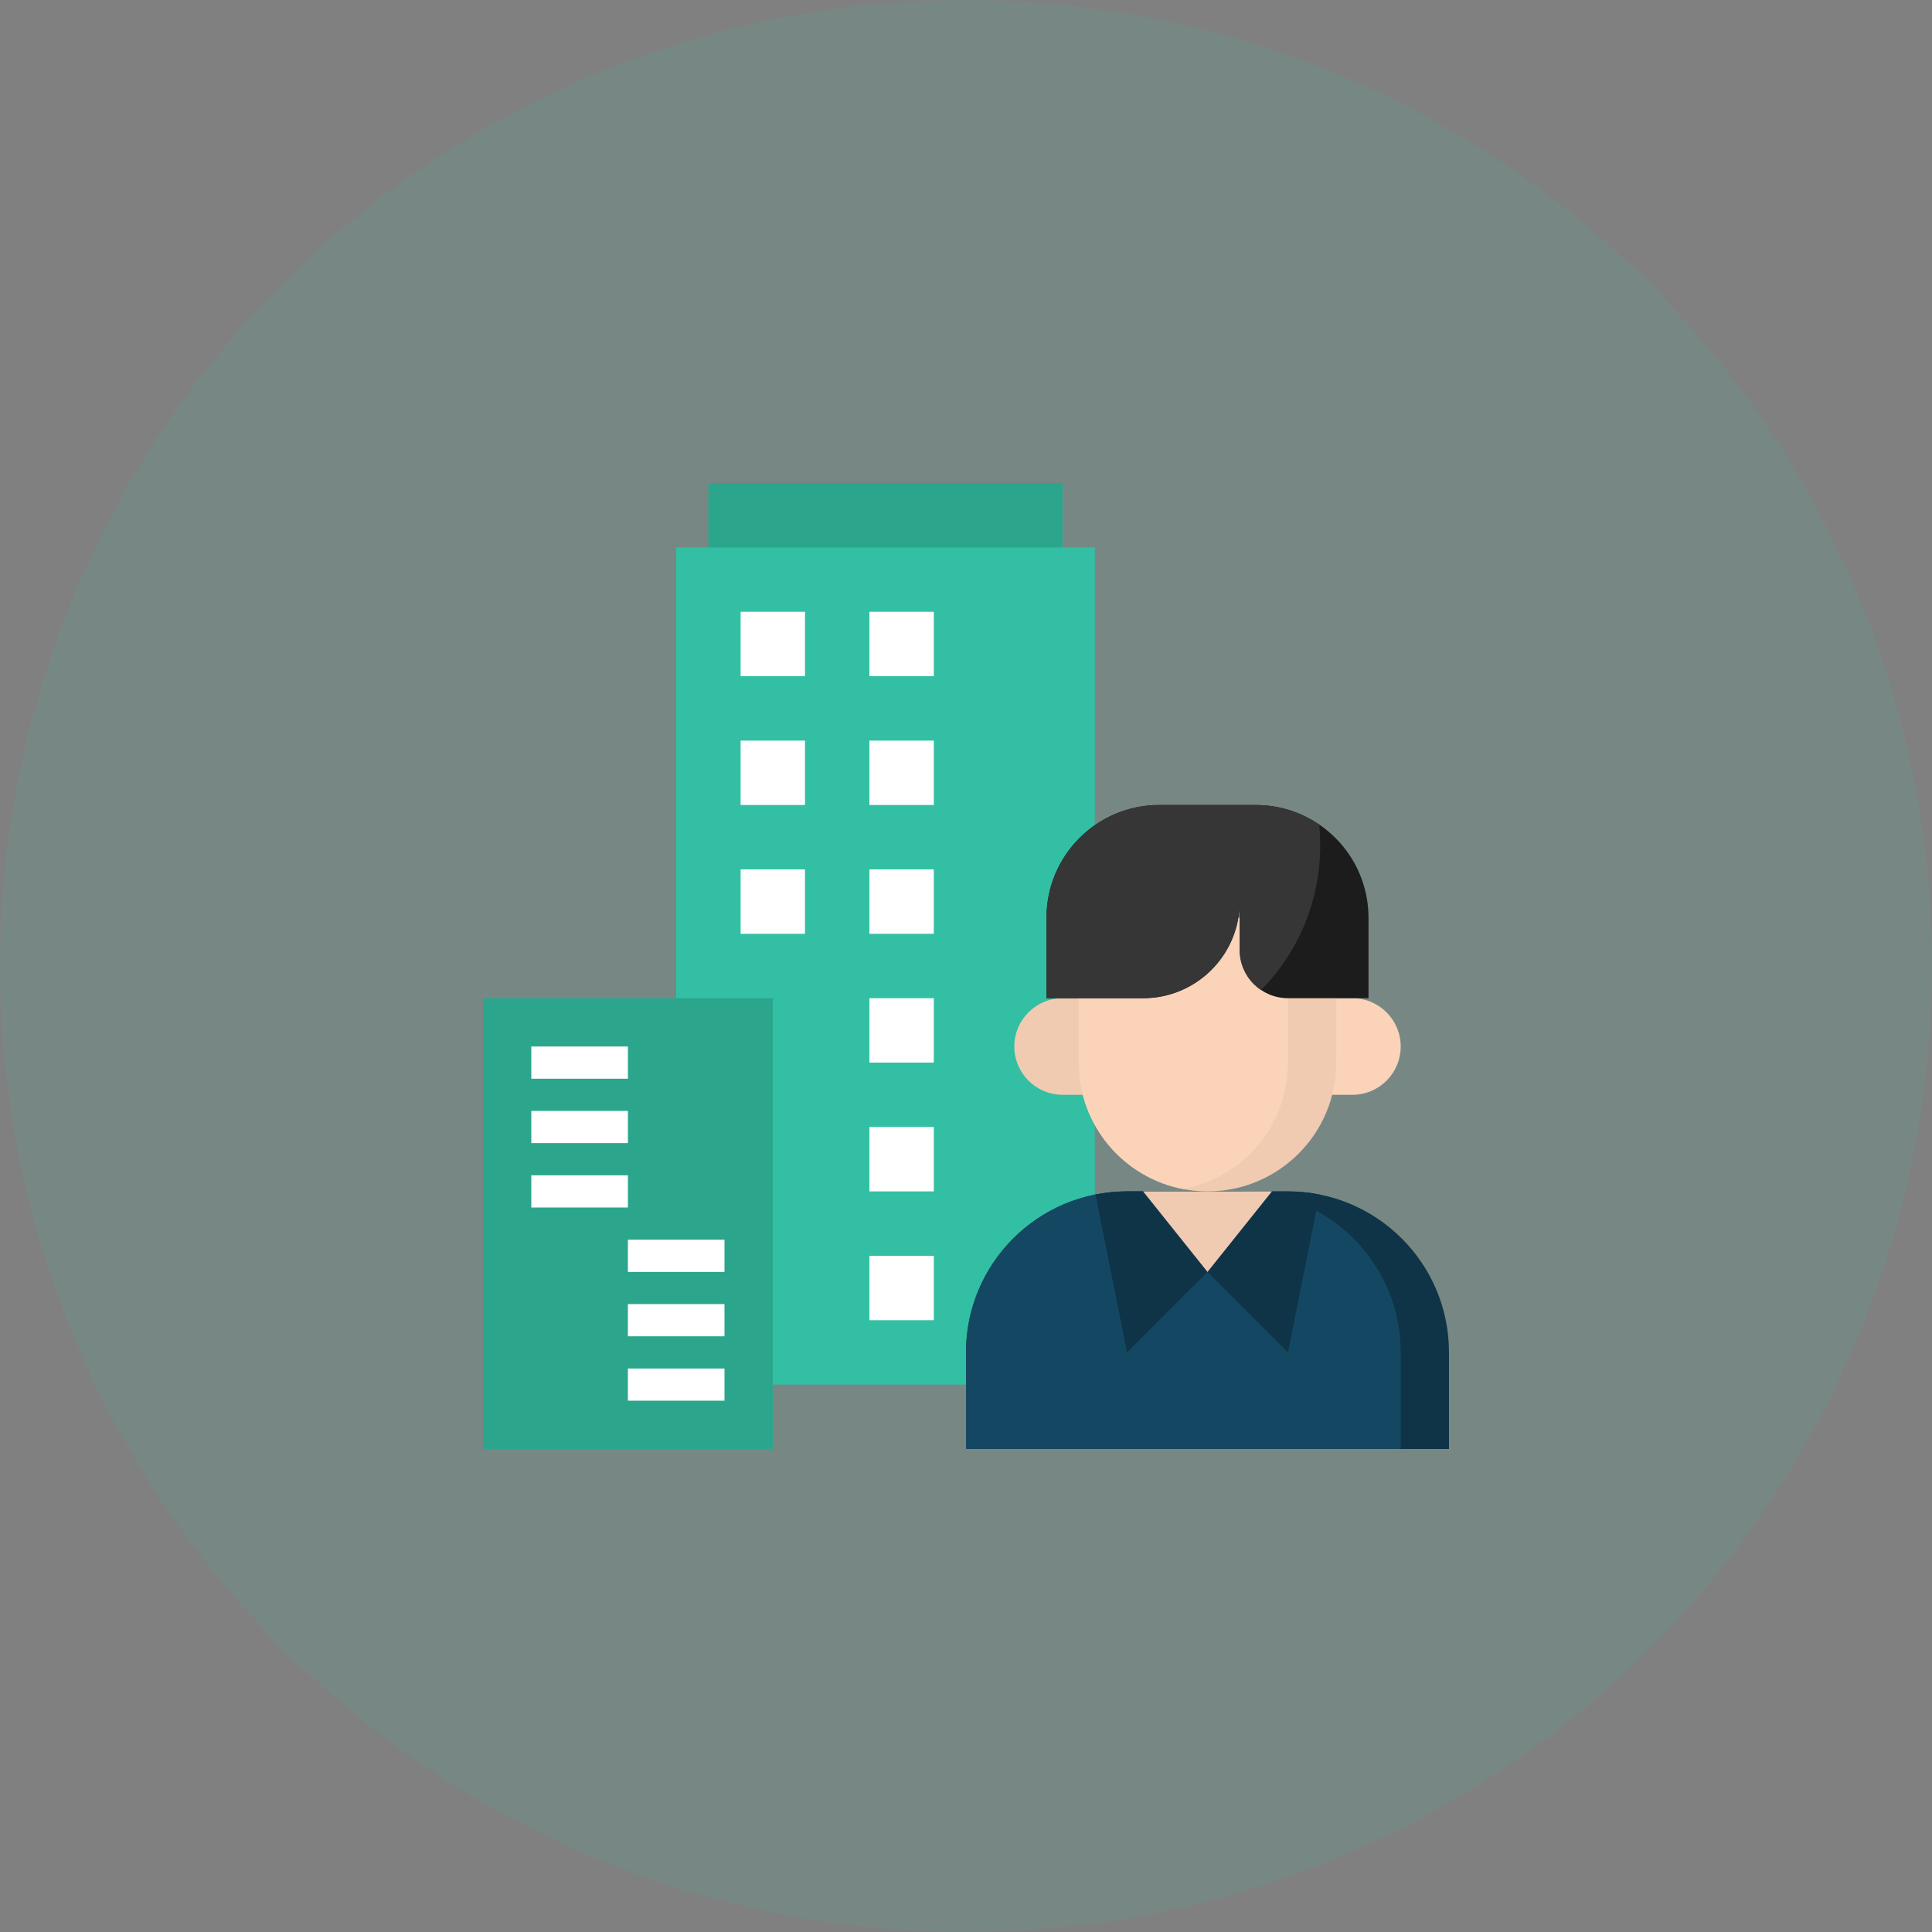
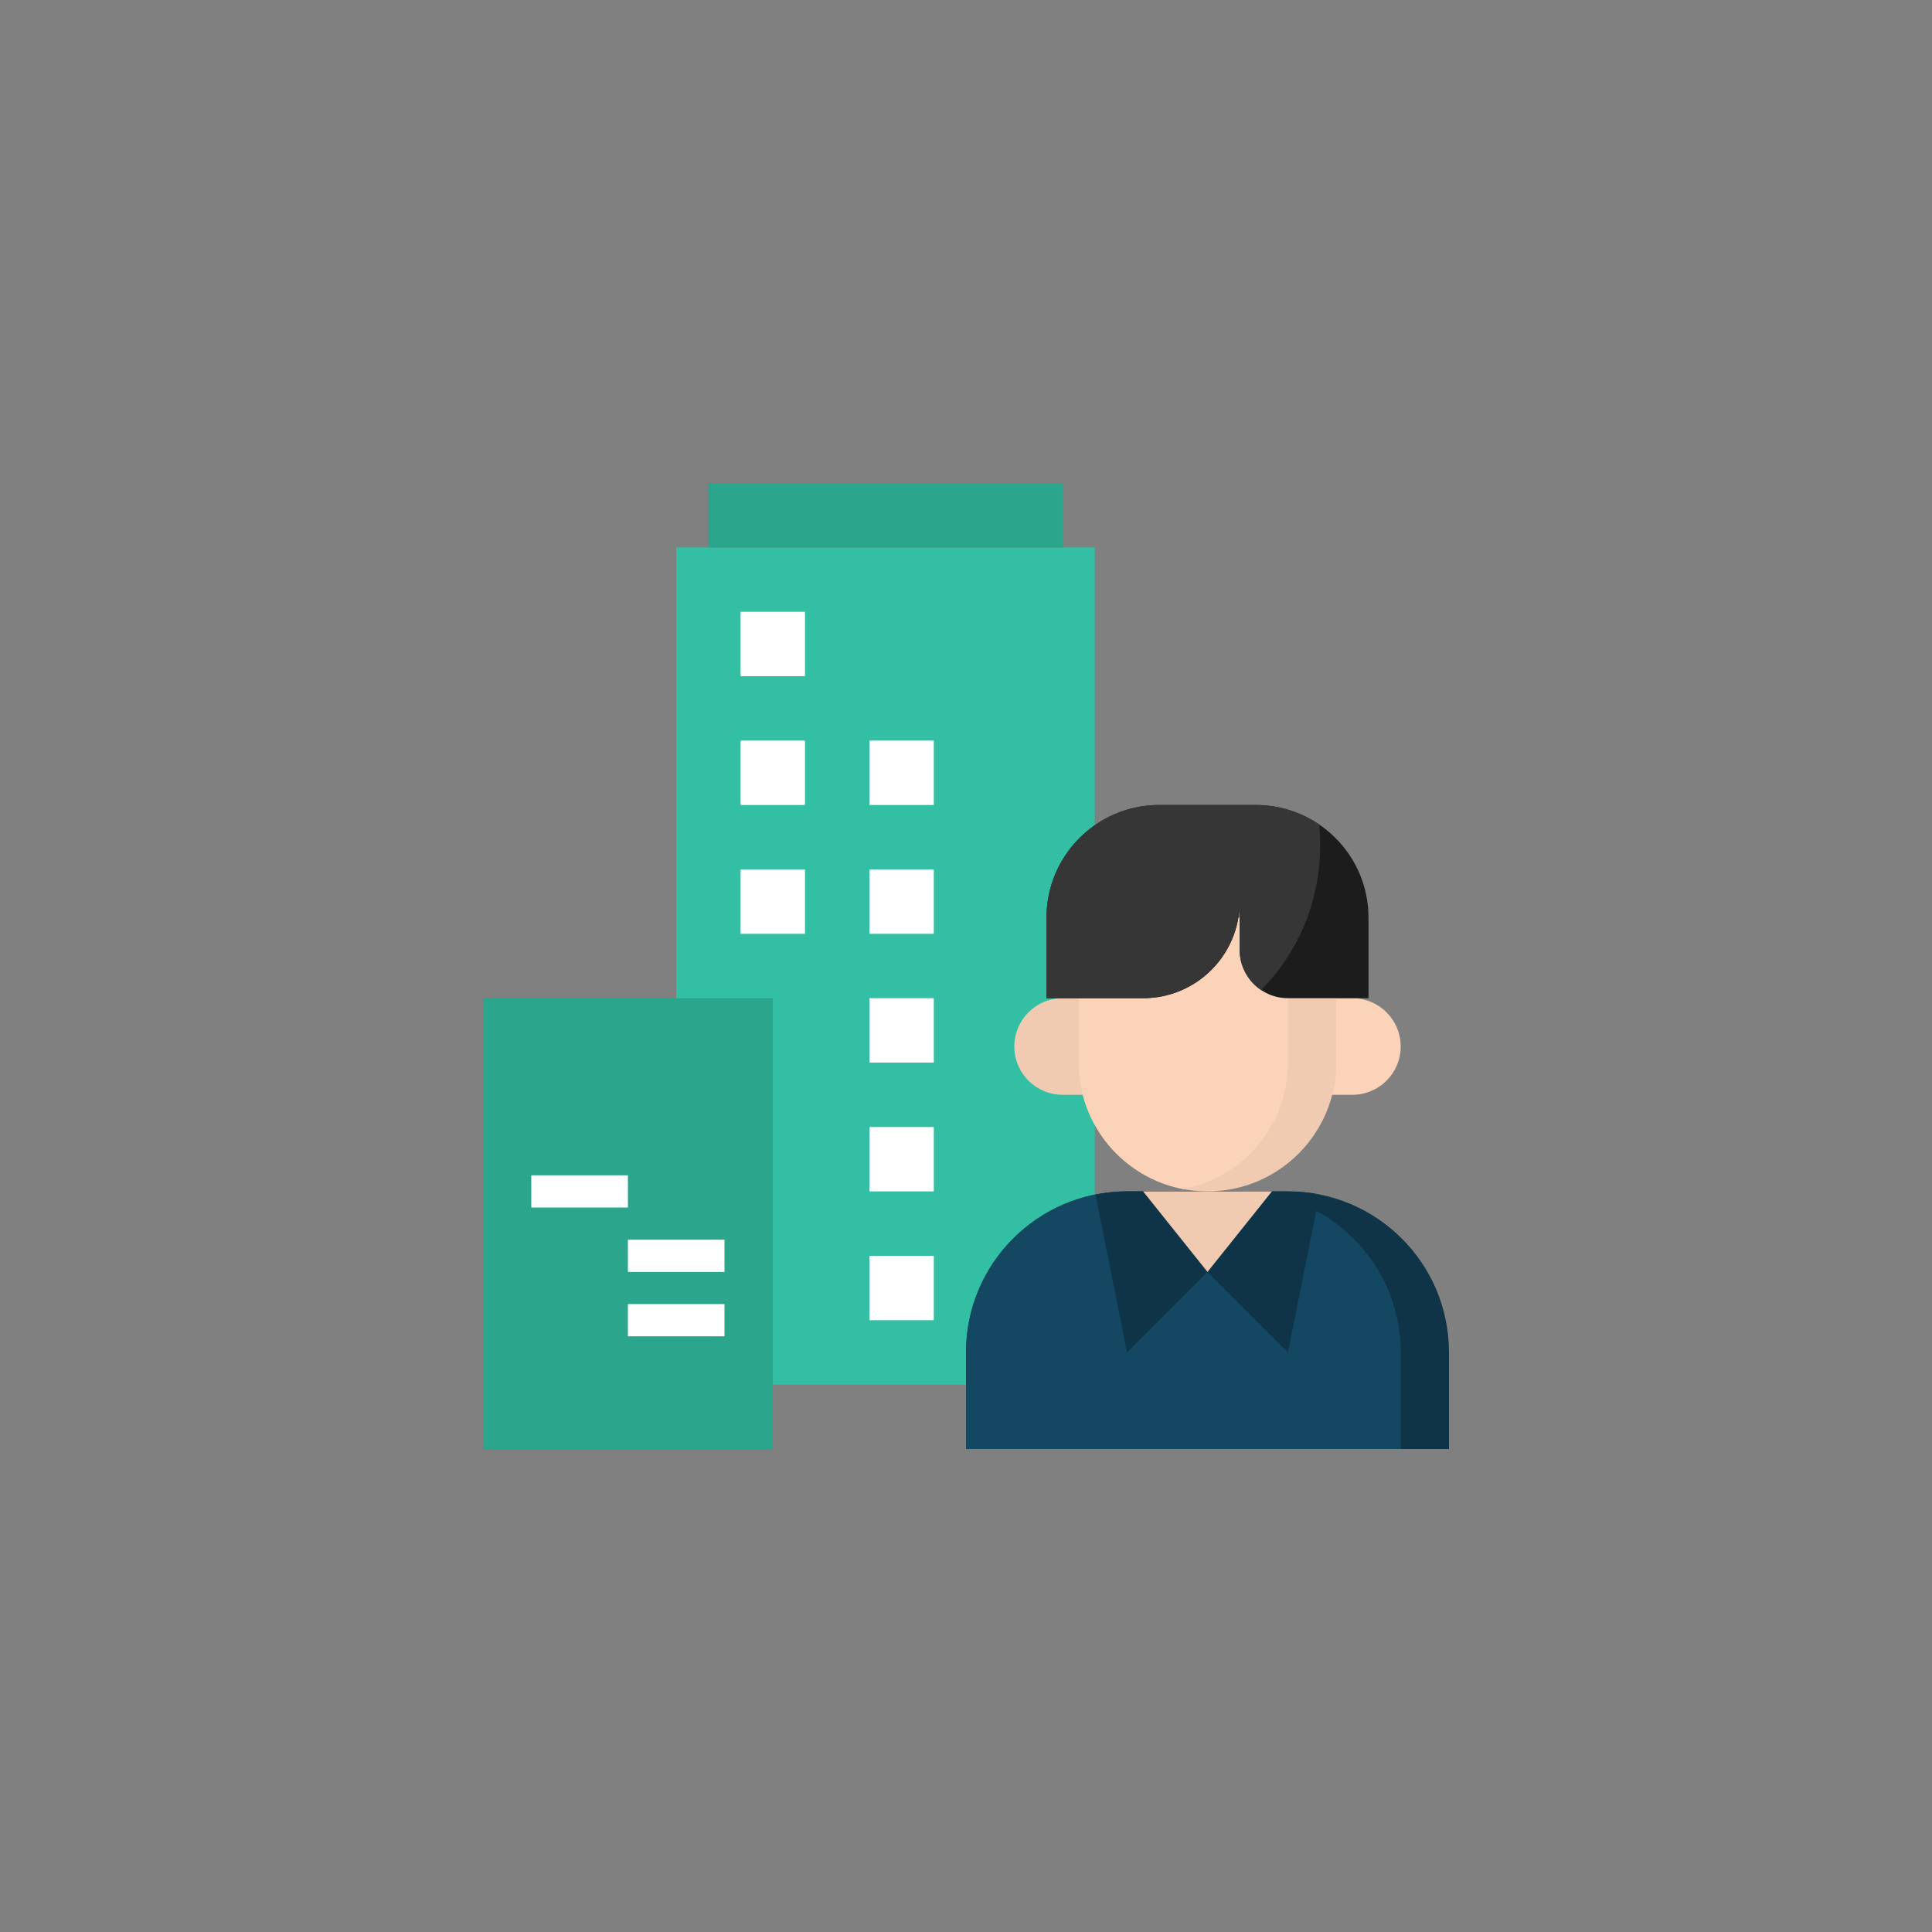
<svg xmlns="http://www.w3.org/2000/svg" width="128" height="128" viewBox="0 0 128 128" fill="none">
  <rect x="0" y="0" width="128" height="128" fill="#808080" stroke="none" />
-   <circle cx="64" cy="64" r="64" fill="#32BFA3" fill-opacity="0.12" />
  <path d="M44.8 36.267H72.533V91.733H44.8V36.267Z" fill="#32BFA3" />
  <path d="M32 66.133H51.2V96H32V66.133Z" fill="#2BA68D" />
  <path d="M46.933 36.267V32H70.4V36.267" fill="#2BA68D" />
  <path d="M49.067 40.533H53.333V44.8H49.067V40.533Z" fill="white" />
-   <path d="M57.6 40.533H61.867V44.8H57.6V40.533Z" fill="white" />
  <path d="M49.067 49.067H53.333V53.333H49.067V49.067Z" fill="white" />
  <path d="M57.6 49.067H61.867V53.333H57.6V49.067Z" fill="white" />
  <path d="M49.067 57.6H53.333V61.867H49.067V57.6Z" fill="white" />
  <path d="M57.6 57.6H61.867V61.867H57.6V57.6Z" fill="white" />
  <path d="M57.6 66.133H61.867V70.4H57.6V66.133Z" fill="white" />
  <path d="M57.6 74.667H61.867V78.933H57.6V74.667Z" fill="white" />
  <path d="M57.6 83.2H61.867V87.467H57.6V83.2Z" fill="white" />
  <path d="M96 96V89.6C96 83.709 91.225 78.933 85.333 78.933H74.667C68.775 78.933 64 83.709 64 89.6V96" fill="#0F3447" />
  <path d="M82.133 78.933H74.667C68.775 78.933 64 83.709 64 89.6V96H92.8V89.6C92.8 83.709 88.025 78.933 82.133 78.933Z" fill="#144862" />
  <path d="M85.333 89.6L87.425 79.141C86.749 79.007 86.049 78.933 85.333 78.933H84.267L80 84.267L85.333 89.6Z" fill="#0F3447" />
  <path d="M74.667 89.6L80 84.267L75.733 78.933H74.667C73.951 78.933 73.251 79.007 72.575 79.141L74.667 89.6Z" fill="#0F3447" />
  <path d="M75.733 78.933L80 84.267L84.267 78.933" fill="#F0CAB1" />
  <path d="M72.533 72.533H70.4C68.632 72.533 67.2 71.101 67.2 69.333C67.2 67.566 68.632 66.133 70.4 66.133H72.533" fill="#F0CAB1" />
  <path d="M87.467 66.133H89.6C91.368 66.133 92.8 67.566 92.8 69.333C92.8 71.101 91.368 72.533 89.6 72.533H87.467" fill="#FAD3B9" />
  <path d="M88.533 60.8V70.4C88.533 75.112 84.712 78.933 80 78.933C75.287 78.933 71.467 75.112 71.467 70.4V60.8" fill="#F0CAB1" />
  <path d="M78.4 78.779C82.348 78.029 85.333 74.565 85.333 70.4V60.8H71.467V70.4C71.467 74.565 74.452 78.029 78.4 78.779V78.779Z" fill="#FAD3B9" />
  <path d="M82.133 58.667V59.733C82.133 63.268 79.268 66.133 75.733 66.133H69.333V60.8C69.333 56.676 72.676 53.333 76.8 53.333H83.2C87.324 53.333 90.667 56.676 90.667 60.8V66.133H85.333C83.566 66.133 82.133 64.701 82.133 62.933V58.667Z" fill="#1C1C1C" />
  <path d="M87.399 54.627C86.203 53.812 84.757 53.333 83.2 53.333H76.8C72.676 53.333 69.333 56.676 69.333 60.8V66.133H75.733C79.268 66.133 82.133 63.268 82.133 59.733V62.933C82.133 64.04 82.694 65.015 83.548 65.59C85.96 63.164 87.467 59.768 87.467 56C87.467 55.536 87.443 55.079 87.399 54.627Z" fill="#363636" />
-   <path d="M35.2 69.333H41.6V71.467H35.2V69.333Z" fill="white" />
-   <path d="M35.2 73.6H41.6V75.733H35.2V73.6Z" fill="white" />
  <path d="M35.2 77.867H41.6V80H35.2V77.867Z" fill="white" />
  <path d="M41.6 82.133H48V84.267H41.6V82.133Z" fill="white" />
  <path d="M41.6 86.4H48V88.533H41.6V86.4Z" fill="white" />
-   <path d="M41.6 90.667H48V92.8H41.6V90.667Z" fill="white" />
</svg>